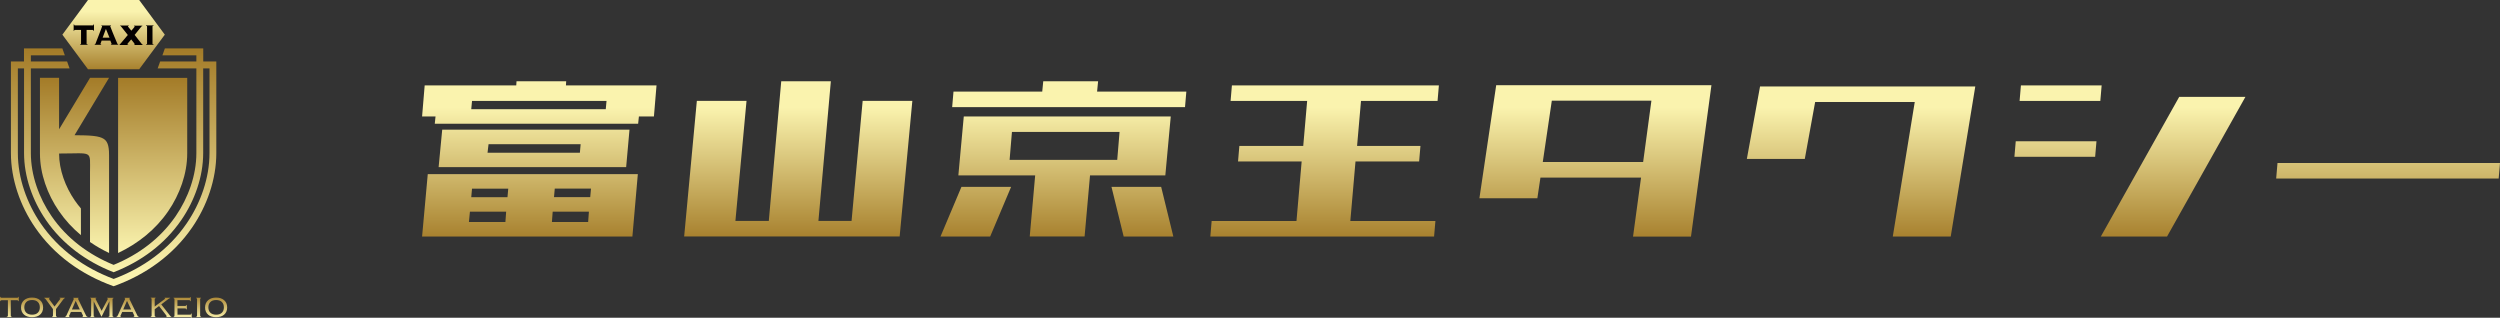
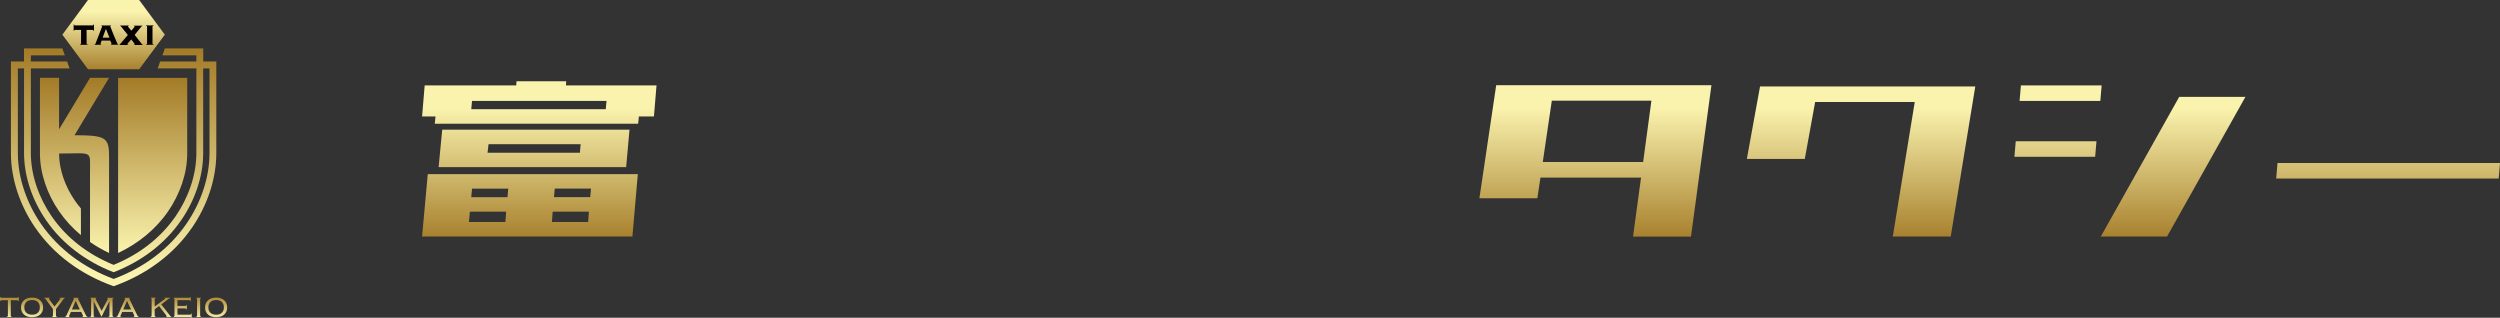
<svg xmlns="http://www.w3.org/2000/svg" xmlns:xlink="http://www.w3.org/1999/xlink" id="_レイヤー_2" data-name="レイヤー 2" width="139.72mm" height="17.76mm" viewBox="0 0 396.07 50.34">
  <rect x="0" y="0" width="396.07" height="50.34" fill="#333333" stroke="none" />
  <defs>
    <style>
      .cls-1, .cls-2 {
        fill: none;
      }

      .cls-3 {
        fill: url(#linear-gradient-5);
      }

      .cls-4 {
        fill: url(#linear-gradient-6);
      }

      .cls-5 {
        fill: url(#linear-gradient-4);
      }

      .cls-6 {
        fill: url(#linear-gradient-3);
      }

      .cls-7 {
        fill: url(#linear-gradient-2);
      }

      .cls-8 {
        fill: url(#linear-gradient);
      }

      .cls-9 {
        clip-path: url(#clippath-1);
      }

      .cls-10 {
        clip-path: url(#clippath-3);
      }

      .cls-11 {
        clip-path: url(#clippath-2);
      }

      .cls-2 {
        clip-rule: evenodd;
      }

      .cls-12 {
        fill: #040000;
      }

      .cls-13 {
        clip-path: url(#clippath);
      }
    </style>
    <linearGradient id="linear-gradient" x1="231.47" y1="39.19" x2="231.47" y2="17.03" gradientUnits="userSpaceOnUse">
      <stop offset="0" stop-color="#a17824" />
      <stop offset="1" stop-color="#faf3ae" />
    </linearGradient>
    <clipPath id="clippath">
      <path class="cls-2" d="M21.74,34.49c.91-.82,1.72-1.74,2.43-2.77,1.46-2.13,2.47-4.81,2.47-7.41v-8.96h-4.9v19.14ZM18.71,40.08c3.18-1.51,5.94-3.71,7.95-6.64,1.81-2.64,3-5.91,3-9.12v-11.99h-10.95v27.76Z" />
    </clipPath>
    <linearGradient id="linear-gradient-2" x1="24.19" y1="11.61" x2="24.19" y2="40.11" xlink:href="#linear-gradient" />
    <clipPath id="clippath-1">
      <path class="cls-2" d="M32.19,10.83v13.43c0,3.74-1.35,7.52-3.46,10.59-2.63,3.83-6.37,6.57-10.66,8.25l-.07.03-.07-.03c-4.3-1.69-8.04-4.43-10.66-8.25-2.11-3.07-3.46-6.85-3.46-10.59v-13.43h-.98v13.43c0,3.94,1.41,7.91,3.63,11.15,2.83,4.12,6.89,7.04,11.55,8.78,4.66-1.74,8.72-4.65,11.55-8.78,2.22-3.23,3.63-7.2,3.63-11.15v-13.43h-.98ZM3.8,9.74v-2.07h6.08l.39,1.09h-5.38v.98h5.74l.39,1.09h-6.13v13.43c0,3.52,1.29,7.09,3.27,9.97,2.43,3.55,5.88,6.11,9.84,7.73,3.96-1.62,7.4-4.18,9.84-7.73,1.98-2.89,3.27-6.45,3.27-9.97v-13.43h-6.13l.39-1.09h5.74v-.98h-5.38l.39-1.09h6.08v2.07h2.07v14.52c0,4.16-1.48,8.35-3.82,11.76-3.02,4.4-7.38,7.5-12.38,9.3l-.07.02-.07-.02c-5-1.8-9.36-4.89-12.38-9.3-2.34-3.41-3.82-7.6-3.82-11.76v-14.52h2.07Z" />
    </clipPath>
    <linearGradient id="linear-gradient-3" x1="18" y1="6.7" x2="18" y2="43.05" xlink:href="#linear-gradient" />
    <clipPath id="clippath-2">
      <path class="cls-1" d="M11.8,21.43l5.48-9.11h-3.01l-4.91,8.16h0v-8.16h-3.03v11.99c0,3.22,1.19,6.49,3,9.12.99,1.45,2.17,2.72,3.49,3.82v-4.23c-.35-.41-.68-.84-.99-1.29-1.46-2.13-2.47-4.81-2.47-7.41,5.44,0,4.9-.61,4.9,3.04v10.98c.95.66,1.97,1.24,3.03,1.74v-15.03c0-3.28-.4-3.61-5.48-3.63Z" />
    </clipPath>
    <linearGradient id="linear-gradient-4" x1="11.8" y1="11.61" x2="11.8" y2="40.11" xlink:href="#linear-gradient" />
    <clipPath id="clippath-3">
      <path class="cls-1" d="M1.11,50.16c.05,0,.09-.01.11-.04.02-.03.03-.06.03-.1v-2.46H.27c-.07,0-.13.01-.16.03-.03.02-.05.06-.05.12h-.07v-.69h.07c0,.1.07.15.2.15h2.44c.14,0,.2-.05.2-.15h.07v.69h-.07c0-.06-.02-.1-.05-.12-.03-.02-.08-.03-.16-.03h-.98v2.46s0,.08.03.1c.02.03.06.04.11.04v.07h-.77v-.07ZM5.08,47.14c.25,0,.48.03.7.1.21.07.4.17.55.3.16.13.28.3.37.49.09.19.13.42.13.67s-.04.47-.13.67c-.09.19-.21.36-.37.49-.16.13-.34.23-.55.29-.21.06-.45.1-.7.1s-.48-.03-.7-.1c-.21-.06-.4-.16-.55-.29-.16-.13-.28-.29-.37-.49-.09-.19-.13-.42-.13-.67s.04-.47.13-.67c.09-.19.21-.36.37-.49.16-.13.34-.23.55-.3.21-.07.45-.1.7-.1ZM5.08,47.53c-.39,0-.7.1-.91.31-.21.21-.32.49-.32.85s.11.65.32.85.52.31.91.31.7-.1.91-.31.32-.49.32-.85-.11-.65-.32-.85c-.21-.21-.52-.31-.91-.31ZM8.25,50.16c.05,0,.09-.01.11-.04.02-.03.03-.06.03-.1v-1.06l-1.12-1.52c-.05-.07-.1-.12-.13-.15-.03-.03-.07-.05-.12-.05v-.07h.88v.07c-.1,0-.15.03-.15.08,0,.02.01.04.03.07.02.03.04.05.06.08l.8,1.09.85-1.13s.03-.04.05-.06c.02-.02.03-.04.03-.06,0-.05-.04-.07-.13-.07v-.07h.84v.07c-.05,0-.1.02-.13.05-.03.03-.08.08-.13.15l-1.15,1.52v1.06s0,.08.03.1c.02.03.06.04.11.04v.07h-.77v-.07ZM11.01,49.88s-.03.07-.05.12c-.02.04-.03.08-.03.1,0,.04.03.06.1.06v.07h-.71v-.07s.04,0,.06,0c.02,0,.03-.02.05-.03.02-.02.03-.05.05-.08.02-.04.04-.09.08-.15l1.05-2.35c.03-.07.05-.12.07-.15.02-.03.02-.06.02-.08,0-.05-.03-.07-.1-.07v-.07h.85v.07c-.06,0-.09.02-.09.07,0,.02,0,.05.03.09.02.04.04.09.08.15l1.11,2.31c.03.07.06.12.08.16.02.04.04.07.06.09.02.02.04.03.06.03.02,0,.05,0,.08,0v.07h-.81v-.07s.08,0,.09-.02c.02-.01.02-.03.02-.06,0-.02,0-.04-.01-.06,0-.02-.03-.07-.06-.14l-.22-.46h-1.64l-.2.46ZM12.65,49.03l-.66-1.37-.6,1.37h1.26ZM14.29,50.16c.06,0,.1-.01.12-.04.02-.03.03-.06.03-.1v-2.64s-.01-.08-.03-.1c-.02-.03-.06-.04-.13-.04v-.07h.98v.07c-.09,0-.13.03-.13.08,0,.02,0,.04.02.06l.95,1.86.98-1.86s0-.02.01-.03,0-.02,0-.03c0-.02-.01-.04-.03-.05-.02-.01-.06-.02-.11-.02v-.07h1.04v.07c-.07,0-.11.01-.13.04-.02.03-.03.06-.03.1v2.64s.01.08.03.1c.02.03.06.04.13.04v.07h-.81v-.07c.07,0,.11-.01.13-.04.02-.03.03-.06.03-.1v-2.29h-.02s-1.24,2.44-1.24,2.44l-1.24-2.46h0v2.31s0,.08.02.1c.02.03.06.04.11.04v.07h-.69v-.07ZM19.14,49.88s-.03.07-.05.12c-.02.04-.03.08-.03.1,0,.04.03.06.1.06v.07h-.71v-.07s.04,0,.06,0c.02,0,.03-.02.05-.03.02-.02.03-.05.05-.08.02-.04.04-.09.08-.15l1.05-2.35c.03-.07.05-.12.07-.15.02-.03.02-.06.02-.08,0-.05-.03-.07-.1-.07v-.07h.85v.07c-.06,0-.09.02-.09.07,0,.02,0,.05.03.09.02.04.04.09.08.15l1.11,2.31c.03.07.06.12.08.16.02.04.04.07.06.09.02.02.04.03.06.03.02,0,.05,0,.08,0v.07h-.81v-.07s.08,0,.09-.02c.02-.01.02-.03.02-.06,0-.02,0-.04-.01-.06,0-.02-.03-.07-.06-.14l-.22-.46h-1.64l-.2.46ZM20.78,49.03l-.66-1.37-.6,1.37h1.26ZM24.65,47.24c-.05,0-.09.01-.11.04-.02.03-.03.06-.03.1v1.18l1.58-1.18s.05-.03.06-.05c.01-.01.02-.03.02-.04,0-.01,0-.02-.02-.03-.01-.01-.04-.02-.07-.02v-.07h.87v.07c-.06,0-.1,0-.13.03-.03.02-.08.06-.16.11l-1.11.84,1.4,1.8c.03.05.06.09.09.11.03.02.06.03.1.03v.07h-.8v-.07c.05,0,.08-.02.08-.05,0-.03-.03-.08-.08-.15l-1.14-1.48-.69.51v1.02s0,.08.03.1c.02.03.06.04.11.04v.07h-.77v-.07c.05,0,.09-.01.11-.04.02-.03.03-.06.03-.1v-2.64s0-.08-.03-.1c-.02-.03-.06-.04-.11-.04v-.07h.77v.07ZM27.63,47.38s0-.08-.03-.1c-.02-.03-.06-.04-.11-.04v-.07h2.43c.1,0,.16,0,.19-.03.03-.02.04-.05.04-.09h.07v.66h-.07c0-.05-.02-.09-.05-.12-.03-.03-.09-.04-.18-.04h-1.81v.92h1.18c.07,0,.13-.01.17-.03.04-.02.07-.07.07-.13h.07v.7h-.07c0-.06-.02-.1-.05-.12-.03-.02-.09-.03-.17-.03h-1.19v.99h1.94c.08,0,.14-.01.18-.04.04-.03.06-.08.06-.15h.07v.69h-.07c0-.07-.07-.11-.2-.11h-2.6v-.07c.05,0,.09-.01.11-.04.02-.03.03-.06.03-.1v-2.64ZM31.08,50.16c.05,0,.09-.01.11-.04.02-.03.03-.06.03-.1v-2.64s0-.08-.03-.1c-.02-.03-.06-.04-.11-.04v-.07h.77v.07c-.05,0-.09.01-.11.04-.02.03-.03.06-.03.1v2.64s0,.08.03.1c.02.03.06.04.11.04v.07h-.77v-.07ZM34.24,47.14c.25,0,.48.03.7.1.21.07.4.17.55.3.16.13.28.3.37.49.09.19.13.42.13.67s-.04.47-.13.67c-.09.19-.21.36-.37.49-.16.13-.34.23-.55.29-.21.06-.45.1-.7.1s-.48-.03-.7-.1c-.21-.06-.4-.16-.55-.29-.16-.13-.28-.29-.37-.49-.09-.19-.13-.42-.13-.67s.04-.47.13-.67c.09-.19.21-.36.37-.49.16-.13.34-.23.55-.3.21-.07.45-.1.7-.1ZM34.24,47.53c-.39,0-.7.1-.91.31-.21.21-.32.49-.32.85s.11.65.32.85.52.31.91.31.7-.1.91-.31.32-.49.32-.85-.11-.65-.32-.85c-.21-.21-.52-.31-.91-.31Z" />
    </clipPath>
    <linearGradient id="linear-gradient-5" x1="18.16" y1="46.56" x2="18.16" y2="50.53" xlink:href="#linear-gradient" />
    <linearGradient id="linear-gradient-6" x1="18" y1="11.74" x2="18" y2="1.85" xlink:href="#linear-gradient" />
  </defs>
  <g id="_レイヤー_1-2" data-name="レイヤー 1">
    <g>
      <path class="cls-8" d="M68.88,19.6l.12-1.15h-2.13l.41-4.92h14.51l.04-.66h7.87l-.04.66h14.35l-.41,4.92h-2.38l-.12,1.15h-32.21ZM66.87,37.47l.9-9.88h33.28l-.86,9.88h-33.32ZM69.49,26.48l.57-5.94h29.67l-.53,5.94h-29.71ZM74.29,35.17h5.78l.12-1.64h-5.74l-.16,1.64ZM95.97,17.3l.12-1.31h-21.31l-.12,1.31h21.31ZM74.66,31.24h5.74l.12-1.35h-5.74l-.12,1.35ZM77.24,24.19h14.63l.12-1.35h-14.59l-.16,1.35ZM93.3,33.53h-5.74l-.12,1.64h5.74l.12-1.64ZM93.63,29.88h-5.74l-.12,1.35h5.74l.12-1.35Z" />
-       <path class="cls-8" d="M123.76,12.87h7.87l-1.97,22.13h5.25l1.76-19.02h7.87l-2.01,21.48h-34.14l2.01-21.48h7.87l-1.76,19.02h5.29l1.97-22.13Z" />
-       <path class="cls-8" d="M149,37.47l3.32-7.87h7.87l-3.32,7.87h-7.87ZM150.85,16.97l.21-2.46h14.06l.16-1.64h8.69l-.16,1.64h14.14l-.21,2.46h-36.89ZM151.83,27.79l.86-9.34h32.79l-.86,9.34h-11.93l-.86,9.67h-8.69l.86-9.67h-12.17ZM159.95,25.33h17.05l.37-4.43h-17.05l-.37,4.43ZM178.02,37.47l-1.93-7.87h7.87l1.93,7.87h-7.87Z" />
-       <path class="cls-8" d="M191.75,37.47l.21-2.46h13.44l.82-9.43h-10.08l.21-2.46h10.12l.62-7.13h-12.13l.21-2.46h32.79l-.21,2.46h-12.13l-.62,7.13h10.04l-.21,2.46h-10.08l-.82,9.43h13.48l-.21,2.46h-35.45Z" />
      <path class="cls-8" d="M258.72,37.47l1.27-9.34h-15.94l-.49,3.28h-9.18l2.66-17.91h34.1l-3.24,23.98h-9.18ZM245.85,15.95l-1.43,9.71h15.9l1.31-9.71h-15.78Z" />
      <path class="cls-8" d="M299.87,37.47l3.48-21.31h-15.78l-1.64,9.02h-9.18l2.09-11.48h34.1l-3.89,23.77h-9.18Z" />
      <path class="cls-8" d="M319.14,24.84l.21-2.46h12.79l-.21,2.46h-12.79ZM319.96,15.99l.21-2.46h12.79l-.21,2.46h-12.79ZM332.83,37.47l12.42-22.13h10.49l-12.42,22.13h-10.49Z" />
      <path class="cls-8" d="M360.61,28.28l.21-2.46h35.25l-.21,2.46h-35.25Z" />
    </g>
    <g>
      <g>
        <g class="cls-13">
          <rect class="cls-7" x="18.71" y="12.32" width="10.95" height="27.76" />
        </g>
        <g class="cls-9">
          <rect class="cls-6" x="1.73" y="7.67" width="32.54" height="37.68" />
        </g>
        <g class="cls-11">
          <rect class="cls-5" x="6.33" y="12.32" width="10.95" height="27.76" />
        </g>
      </g>
      <g class="cls-10">
        <rect class="cls-3" x="-.28" y="46.66" width="36.87" height="3.87" />
      </g>
      <g>
        <polygon class="cls-4" points="22.05 0 13.94 0 9.88 5.49 13.94 10.97 22.05 10.97 26.11 5.49 22.05 0" />
        <g>
          <path class="cls-12" d="M12.67,7.03c.07,0,.12-.02.14-.04.02-.02.03-.04.03-.07v-2.18h-1s-.05.01-.07.03c-.02.02-.03.07-.03.13h-.07v-1.04h.07c0,.07.02.11.03.13.02.02.04.03.07.03h2.88s.05-.01.07-.03c.02-.02.03-.07.03-.13h.07v1.04h-.07c0-.07-.02-.11-.03-.13-.02-.02-.04-.03-.07-.03h-1v2.18s0,.05.03.07c.02.02.06.03.14.04v.07h-1.2v-.07Z" />
          <path class="cls-12" d="M15.93,6.97s0,.03.02.04c.01,0,.04.01.08.01v.07h-1.03v-.07s.07-.02.09-.04c.02-.02.04-.05.06-.1,0-.02.03-.07.06-.16.03-.09.07-.19.12-.32.05-.13.11-.27.17-.43.06-.16.12-.32.19-.49.06-.17.12-.33.18-.48.06-.16.11-.3.16-.42.05-.12.08-.23.11-.3.03-.08.04-.12.04-.12,0-.02-.01-.03-.04-.04-.03,0-.05-.01-.08-.02v-.07h1.52v.07s-.06,0-.08.02c-.02,0-.03.03-.03.06,0,0,.02.06.06.15.04.09.08.21.14.36.06.15.13.32.2.51.08.19.15.38.24.58.08.2.16.39.24.57s.14.35.21.5c.03.07.06.12.08.14.02.02.05.03.08.03v.07h-1.15v-.07c.07,0,.11-.03.11-.07,0,0,0-.03-.03-.08-.02-.05-.04-.1-.06-.16-.02-.06-.05-.12-.07-.17-.02-.05-.03-.09-.04-.11h-1.38c-.04.1-.07.19-.09.26-.02.07-.04.12-.06.16-.01.04-.02.07-.03.08,0,.02,0,.03,0,.04ZM17.35,5.97l-.57-1.39-.52,1.39h1.08Z" />
          <path class="cls-12" d="M18.95,7.03s.08-.03.13-.1l1.17-1.39-1.08-1.36s-.05-.05-.07-.06c-.02,0-.04-.01-.06-.01v-.07h1.36v.07s-.08,0-.1.02c-.02,0-.03.03-.03.06,0,0,.03.04.08.11.05.06.11.13.17.21.06.08.12.15.18.22.06.07.09.11.11.13.02-.03.06-.07.12-.14.06-.07.12-.14.18-.21.06-.07.11-.14.16-.2.05-.06.07-.1.07-.11,0-.03-.01-.05-.04-.06-.03,0-.06-.01-.08-.01v-.07h1.33v.07c-.06,0-.11.03-.15.07l-1.07,1.33,1.18,1.5s.03.02.05.03c.02,0,.04,0,.06,0v.07h-1.36v-.07c.07,0,.11,0,.11-.03,0-.02-.02-.05-.06-.1-.04-.05-.08-.12-.14-.2-.06-.08-.12-.16-.19-.24-.07-.09-.13-.17-.2-.25-.01.02-.04.05-.07.09-.04.04-.08.09-.12.14-.04.05-.09.1-.14.16-.05.06-.1.11-.14.16-.04.05-.08.09-.1.13-.03.04-.04.06-.04.08,0,.03.02.05.05.06s.06,0,.09,0v.07h-1.35v-.07Z" />
          <path class="cls-12" d="M23.13,7.03c.07,0,.12-.02.14-.04.02-.02.03-.04.03-.07v-2.72s0-.05-.03-.07c-.02-.02-.06-.03-.14-.04v-.07h1.2v.07c-.07,0-.12.02-.14.04s-.03.04-.03.07v2.72s0,.05.03.07c.02.02.06.03.14.04v.07h-1.2v-.07Z" />
        </g>
      </g>
    </g>
  </g>
</svg>